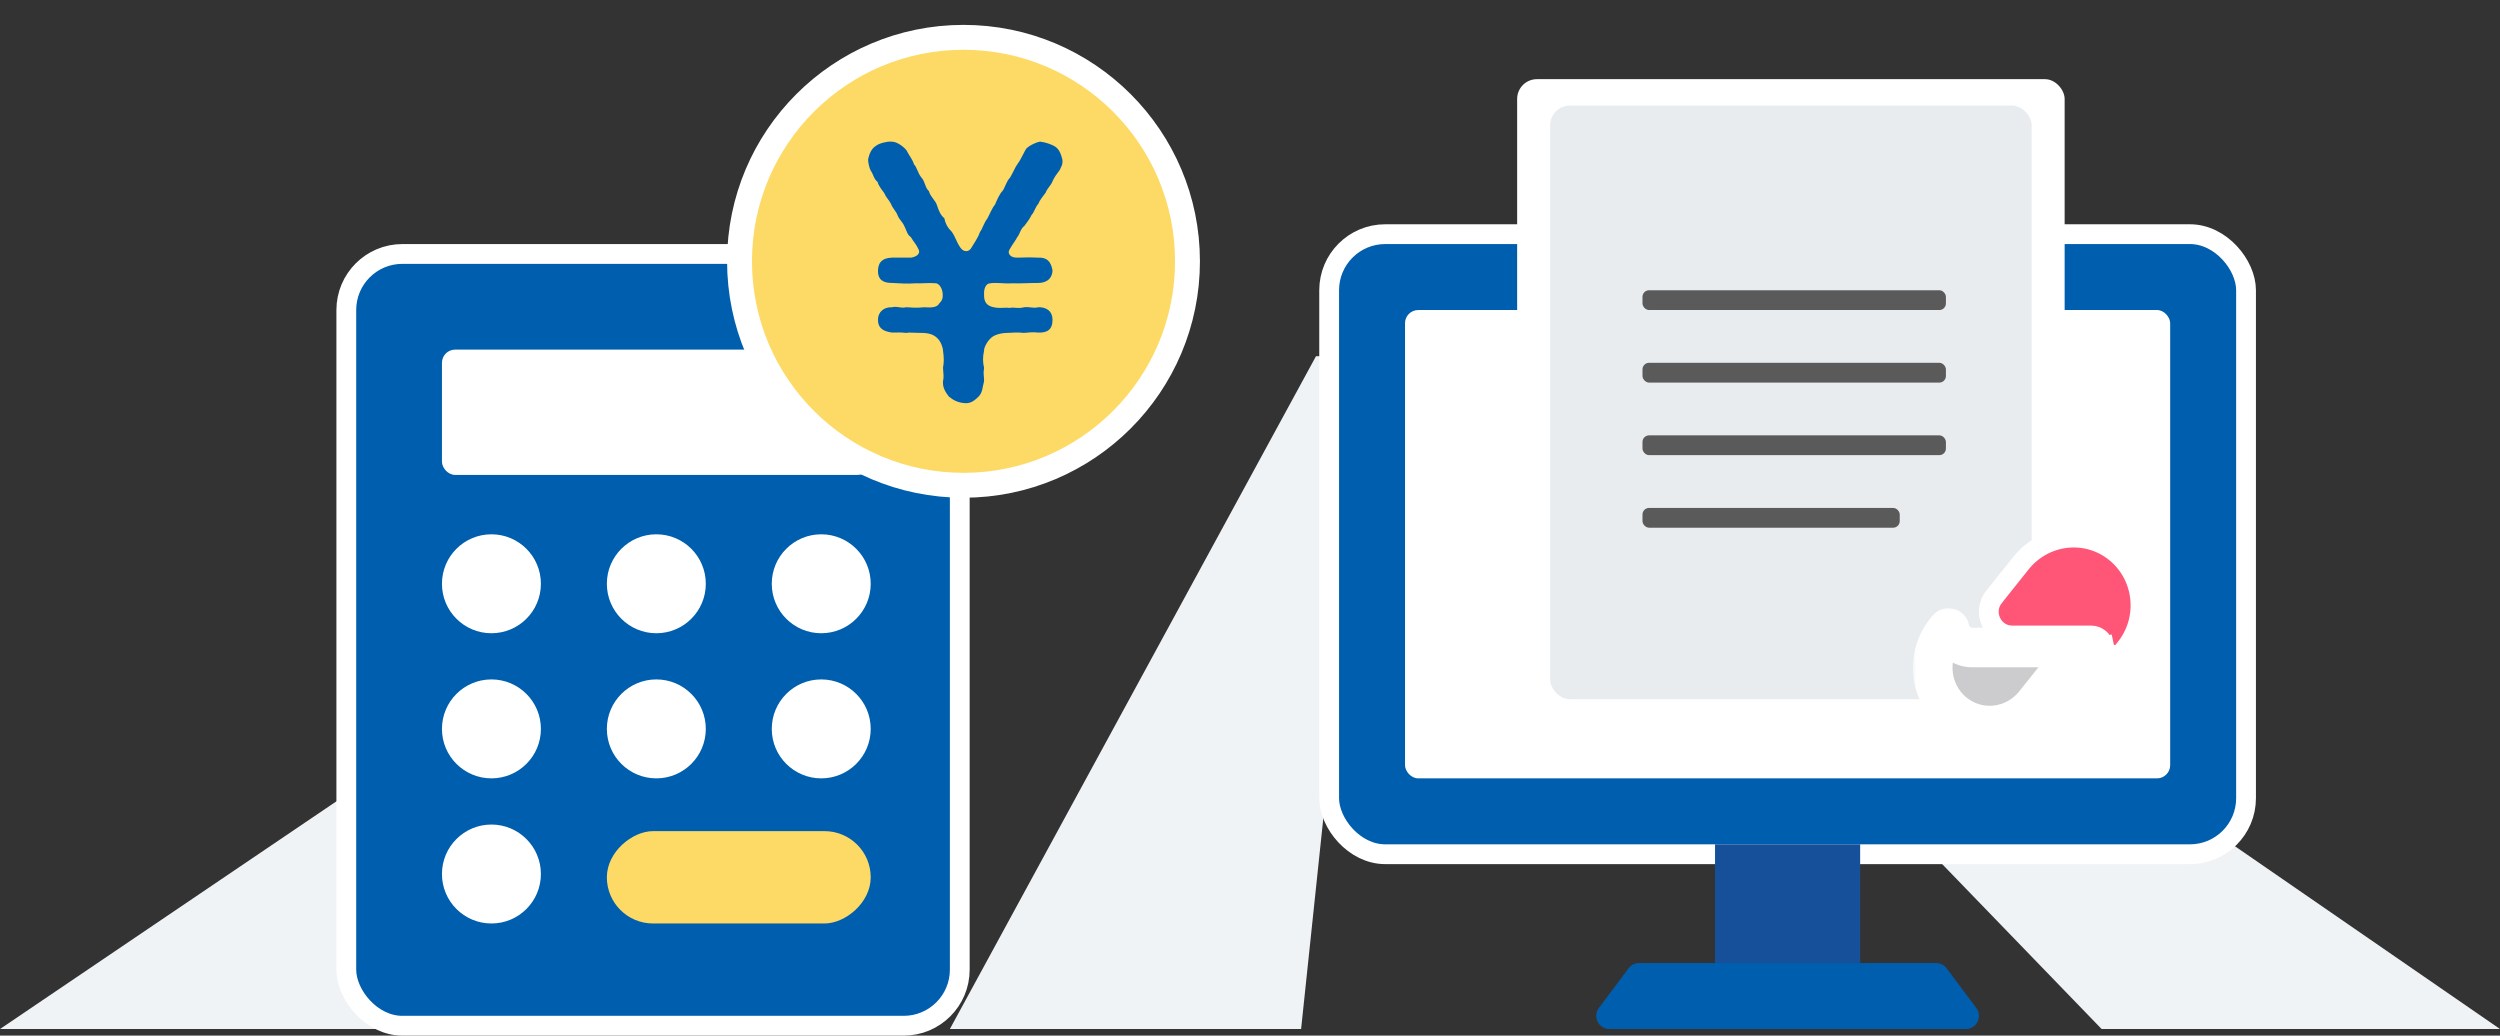
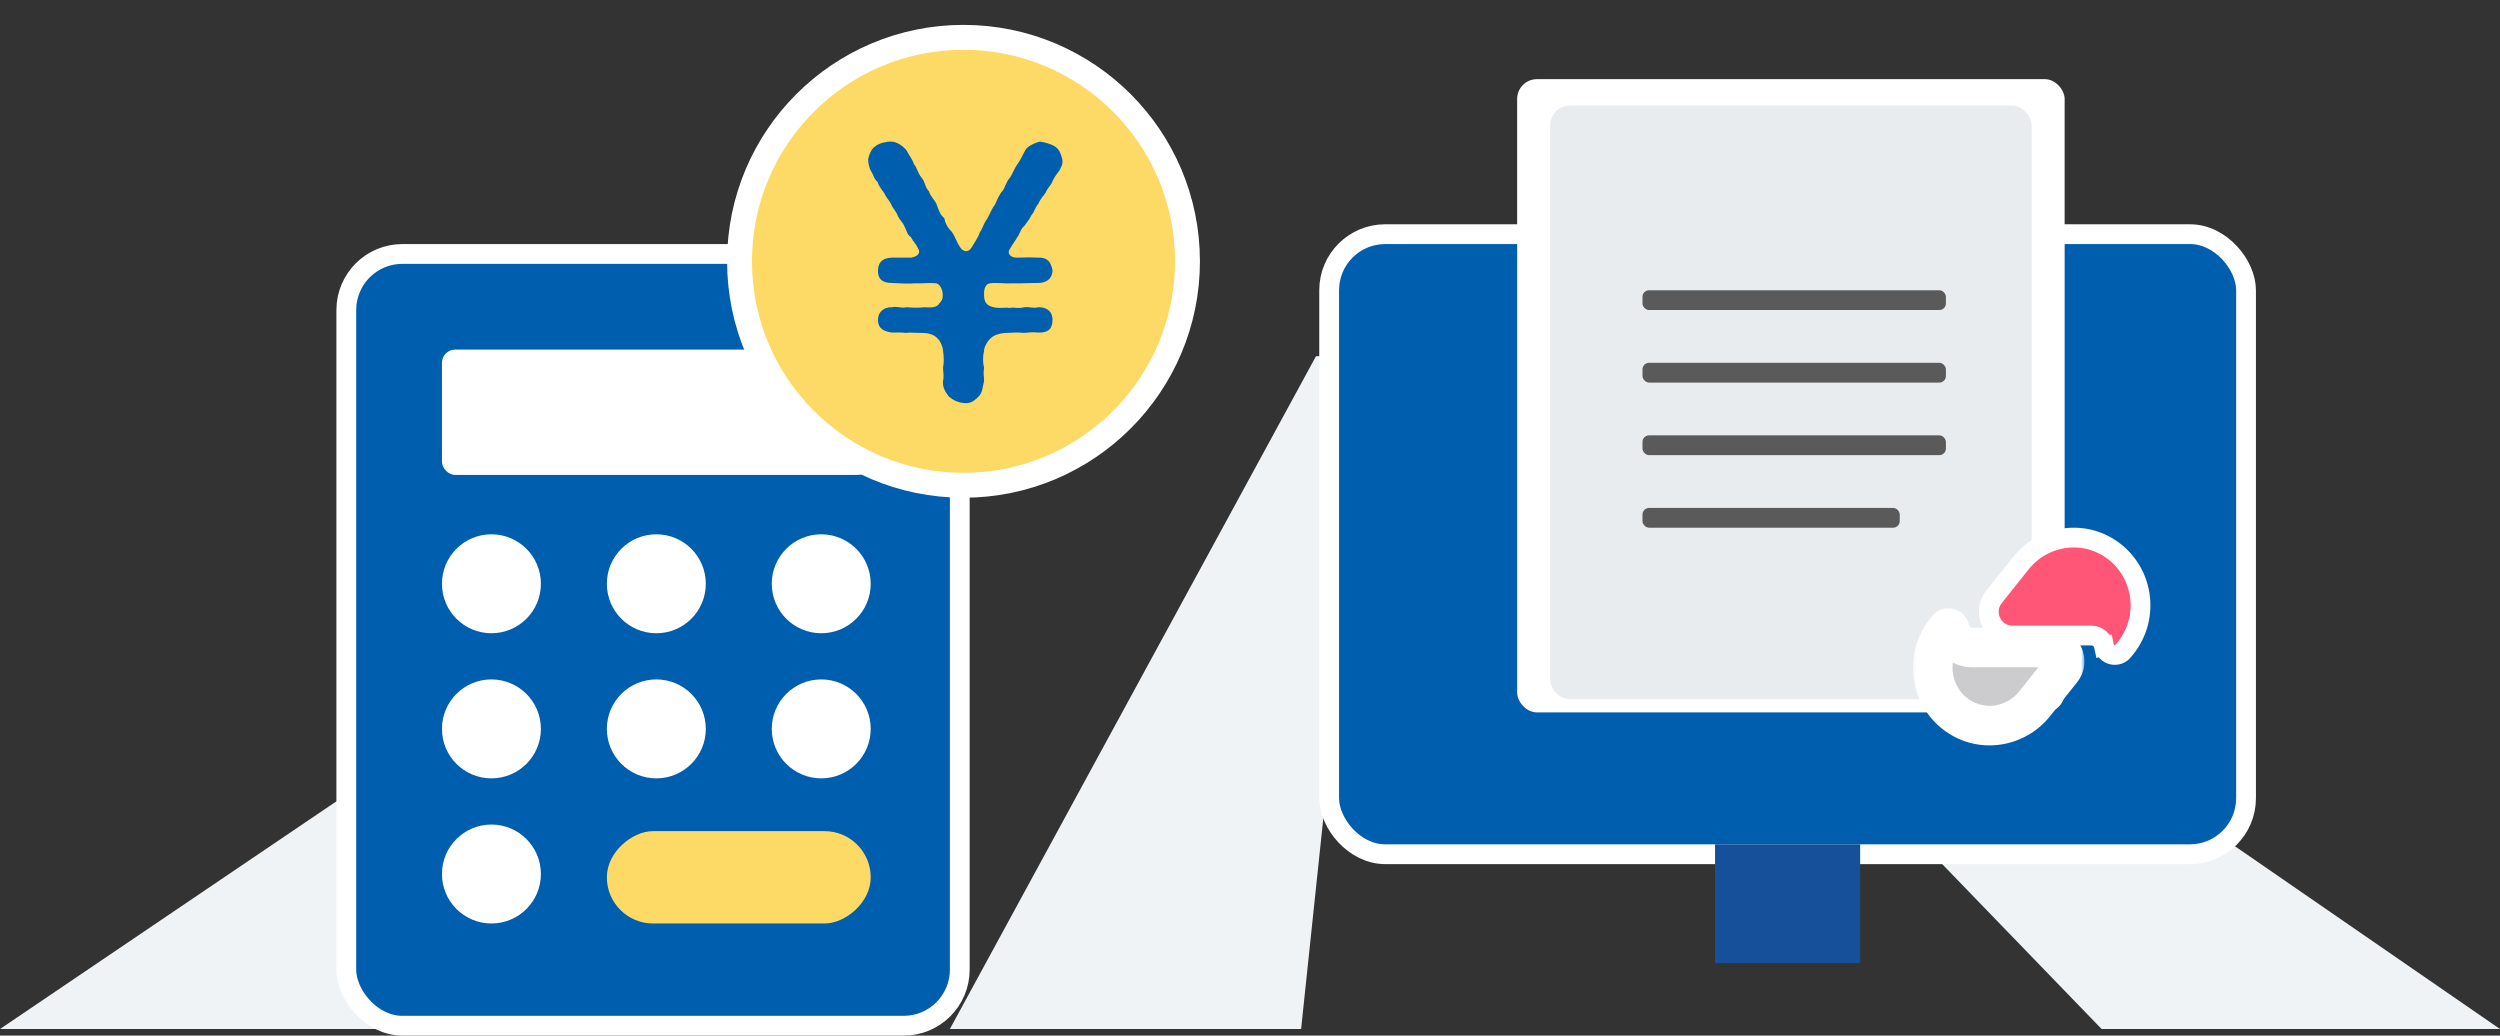
<svg xmlns="http://www.w3.org/2000/svg" width="379" height="157" viewBox="0 0 379 157" fill="none">
  <rect x="0" y="0" width="379" height="157" fill="#333333" stroke="none" />
  <path d="M150.698 54H162L61.535 156H0L150.698 54Z" fill="#F0F3F5" />
  <path d="M199.506 54H208L197.247 156H144L199.506 54Z" fill="#F0F3F5" />
  <path d="M231.093 54H220L318.605 156H379L231.093 54Z" fill="#F0F3F5" />
  <rect x="52.5" y="38.5" width="93" height="117" rx="8.5" fill="#005EAE" stroke="white" stroke-width="3" />
  <rect x="67" y="53" width="65" height="19" rx="2" fill="white" />
  <rect x="92" y="140" width="14" height="40" rx="7" transform="rotate(-90 92 140)" fill="#FDDA65" />
  <circle cx="74.5" cy="88.5" r="7.5" fill="white" />
  <circle cx="99.5" cy="88.5" r="7.5" fill="white" />
  <circle cx="124.5" cy="88.5" r="7.5" fill="white" />
  <circle cx="74.5" cy="110.5" r="7.5" fill="white" />
  <circle cx="99.5" cy="110.5" r="7.5" fill="white" />
  <circle cx="74.5" cy="132.5" r="7.5" fill="white" />
  <circle cx="124.5" cy="110.5" r="7.5" fill="white" />
  <circle cx="146.068" cy="39.614" r="33.955" fill="#FDDA65" stroke="white" stroke-width="3.773" />
  <path d="M161.065 24.221C161.117 24.999 160.909 25.206 160.65 25.777C160.131 26.503 159.82 26.866 159.561 27.489C159.301 28.163 158.834 28.422 158.523 29.201C158.16 29.719 157.641 30.29 157.434 30.861C156.863 31.535 156.811 32.157 156.396 32.572C156.085 33.247 155.566 33.869 155.307 34.233C154.684 34.699 154.581 35.581 154.218 35.944C154.01 36.411 153.543 36.93 153.024 37.864C152.713 38.383 153.128 39.109 154.269 39.057C155.774 39.005 156.552 39.005 157.382 39.057C158.679 39.005 159.301 39.576 159.561 40.976C159.509 42.481 158.368 42.896 157.382 42.896C155.878 42.896 154.684 42.999 153.543 42.947C152.039 43.051 151.001 42.74 149.86 42.999C149.445 43.155 149.134 43.778 149.186 44.608C149.134 45.852 149.653 46.371 150.638 46.579C151.572 46.786 152.35 46.579 153.076 46.682C153.699 46.527 154.321 46.838 155.255 46.579C156.137 46.475 156.656 46.786 157.382 46.579C158.471 46.527 159.561 47.046 159.561 48.498C159.561 50.002 158.731 50.469 157.382 50.417C156.552 50.314 155.929 50.417 155.203 50.469C154.321 50.366 153.595 50.417 152.713 50.469C151.728 50.469 150.638 50.781 150.171 51.299C149.653 51.766 149.134 52.752 149.186 53.167C148.978 53.997 148.978 54.983 149.186 55.761C149.03 56.746 149.186 56.902 149.186 57.784C148.926 58.718 148.978 59.496 148.356 60.118C147.578 60.896 147.007 61.208 146.125 61.104C145.139 61 144.569 60.689 143.843 60.118C143.479 59.599 142.857 58.873 142.961 57.784C143.116 57.213 143.013 56.591 142.961 55.761C143.116 54.879 143.116 54.256 142.961 53.167C142.961 52.752 142.649 51.766 142.079 51.248C141.508 50.677 140.73 50.469 139.641 50.469C138.551 50.469 137.981 50.366 137.306 50.469C136.632 50.366 136.061 50.417 135.231 50.417C134.194 50.262 133.104 49.951 133.104 48.498C133.104 47.201 134.09 46.527 135.231 46.579C136.009 46.371 136.632 46.786 137.358 46.579C137.981 46.579 138.759 46.734 140.108 46.579C141.041 46.631 142.027 46.682 142.39 46.008C142.857 45.541 142.961 45.178 142.909 44.504C142.857 43.778 142.442 43.051 141.923 42.947C140.834 42.844 139.693 42.999 138.811 42.947C137.514 43.051 136.373 42.947 135.231 42.896C134.038 42.896 133.053 42.532 133.104 40.976C133.156 39.887 133.623 39.109 135.231 39.057H138.136C139.018 38.901 139.537 38.434 139.278 37.864C138.863 36.93 138.551 36.774 138.084 35.944C137.514 35.581 137.462 34.959 137.099 34.284C136.839 33.662 136.373 33.351 136.061 32.624C135.906 32.106 135.283 31.535 135.076 30.913C134.764 30.29 134.349 29.979 134.038 29.253C133.831 28.941 133.156 28.163 133.053 27.593C132.43 27.074 132.482 26.607 132.015 25.881C131.859 25.673 131.6 24.739 131.6 24.169C131.756 23.442 132.067 22.561 132.741 22.146C133.208 21.731 134.505 21.419 135.076 21.471C135.958 21.419 136.995 22.249 137.41 22.768C137.929 23.754 138.344 24.169 138.551 24.895C139.018 25.362 139.122 26.244 139.693 26.918C140.263 27.541 140.211 28.422 140.834 28.993C141.041 29.823 141.819 30.394 142.027 31.068C142.338 32.002 142.598 32.624 143.168 33.091C143.324 33.921 143.687 34.544 144.309 35.166C144.88 35.996 144.984 36.671 145.606 37.553C146.073 38.227 146.851 38.279 147.266 37.553C147.681 36.826 148.252 36.1 148.563 35.166C148.926 34.751 149.082 33.921 149.704 33.091C150.119 32.313 150.431 31.483 150.846 31.016C151.157 30.29 151.52 29.408 151.987 28.941C152.35 28.474 152.558 27.489 153.128 26.918C153.595 26.14 153.854 25.414 154.269 24.843C154.684 24.324 154.996 23.546 155.463 22.716C155.67 22.249 156.967 21.575 157.693 21.471C158.523 21.575 159.405 21.886 159.924 22.198C160.65 22.664 160.858 23.442 161.065 24.221Z" fill="#005EAE" />
  <rect x="201.5" y="35.5" width="139" height="94" rx="8.5" fill="#005EAE" stroke="white" stroke-width="3" />
-   <rect x="213" y="47" width="116" height="71" rx="2" fill="white" />
  <rect x="230" y="12" width="83" height="96" rx="3" fill="white" />
  <rect x="235" y="16" width="73" height="90" rx="3" fill="#E9ECEF" />
  <rect x="249" y="44" width="46" height="3" rx="1" fill="#5A5A5A" />
  <rect x="249" y="55" width="46" height="3" rx="1" fill="#5A5A5A" />
  <rect x="249" y="66" width="46" height="3" rx="1" fill="#5A5A5A" />
  <rect x="249" y="77" width="39" height="3" rx="1" fill="#5A5A5A" />
  <rect x="260" y="128" width="22" height="18" fill="#16509B" />
-   <path d="M246.883 146.802C247.26 146.297 247.854 146 248.484 146H293.516C294.146 146 294.74 146.297 295.117 146.802L299.607 152.802C300.594 154.121 299.653 156 298.006 156H243.994C242.347 156 241.406 154.121 242.393 152.802L246.883 146.802Z" fill="#005EAE" />
  <path d="M320.715 83.757L320.715 83.757C316.316 80.167 309.891 80.97 306.374 85.376C306.374 85.376 306.374 85.376 306.374 85.376L302.292 90.491C302.292 90.492 302.292 90.492 302.292 90.492C302.292 90.492 302.292 90.492 302.292 90.492C300.44 92.81 302.034 96.339 305.067 96.339H317.014C317.945 96.339 318.774 97.002 318.974 97.963L320.442 97.657L318.974 97.963C319.262 99.343 321.028 99.763 321.906 98.66L322.242 98.238C325.769 93.817 325.093 87.332 320.715 83.757Z" fill="#FF5577" stroke="white" stroke-width="3" />
  <mask id="path-27-outside-1_547_1989" maskUnits="userSpaceOnUse" x="290" y="92" width="26" height="22" fill="black">
    <rect fill="white" x="290" y="92" width="26" height="22" />
    <path d="M296.236 108.081C299.967 111.127 305.442 110.463 308.454 106.688L312.536 101.571C313.629 100.203 312.668 98.162 310.933 98.162H298.988C297.333 98.162 295.902 96.987 295.557 95.343V95.343C295.529 95.207 295.354 95.165 295.267 95.274L294.93 95.698C291.914 99.48 292.496 105.031 296.234 108.083" />
  </mask>
  <path d="M296.236 108.081C299.967 111.127 305.442 110.463 308.454 106.688L312.536 101.571C313.629 100.203 312.668 98.162 310.933 98.162H298.988C297.333 98.162 295.902 96.987 295.557 95.343V95.343C295.529 95.207 295.354 95.165 295.267 95.274L294.93 95.698C291.914 99.48 292.496 105.031 296.234 108.083" fill="#CCCCCF" />
  <path d="M308.454 106.688L306.109 104.816L306.109 104.817L308.454 106.688ZM312.536 101.571L310.192 99.699L310.191 99.7L312.536 101.571ZM294.93 95.698L297.276 97.568L297.278 97.566L294.93 95.698ZM295.267 95.274L292.92 93.406L295.267 95.274ZM294.339 110.405C299.404 114.54 306.779 113.597 310.799 108.558L306.109 104.817C304.105 107.328 300.529 107.713 298.133 105.757L294.339 110.405ZM310.799 108.559L314.881 103.442L310.191 99.7L306.109 104.816L310.799 108.559ZM314.88 103.443C317.492 100.173 315.263 95.162 310.933 95.162V101.162C310.52 101.162 310.202 100.889 310.08 100.63C309.96 100.374 309.961 99.989 310.192 99.699L314.88 103.443ZM310.933 95.162H298.988V101.162H310.933V95.162ZM298.988 95.162C298.782 95.162 298.553 95.01 298.493 94.727L292.621 95.959C293.252 98.963 295.884 101.162 298.988 101.162V95.162ZM292.92 93.406L292.583 93.83L297.278 97.566L297.615 97.142L292.92 93.406ZM292.585 93.827C288.549 98.887 289.319 106.309 294.336 110.407L298.131 105.76C295.673 103.752 295.278 100.073 297.276 97.568L292.585 93.827ZM298.494 94.73C297.946 92.106 294.589 91.309 292.92 93.406L297.615 97.142C296.119 99.021 293.111 98.307 292.621 95.956L298.494 94.73Z" fill="white" mask="url(#path-27-outside-1_547_1989)" />
</svg>